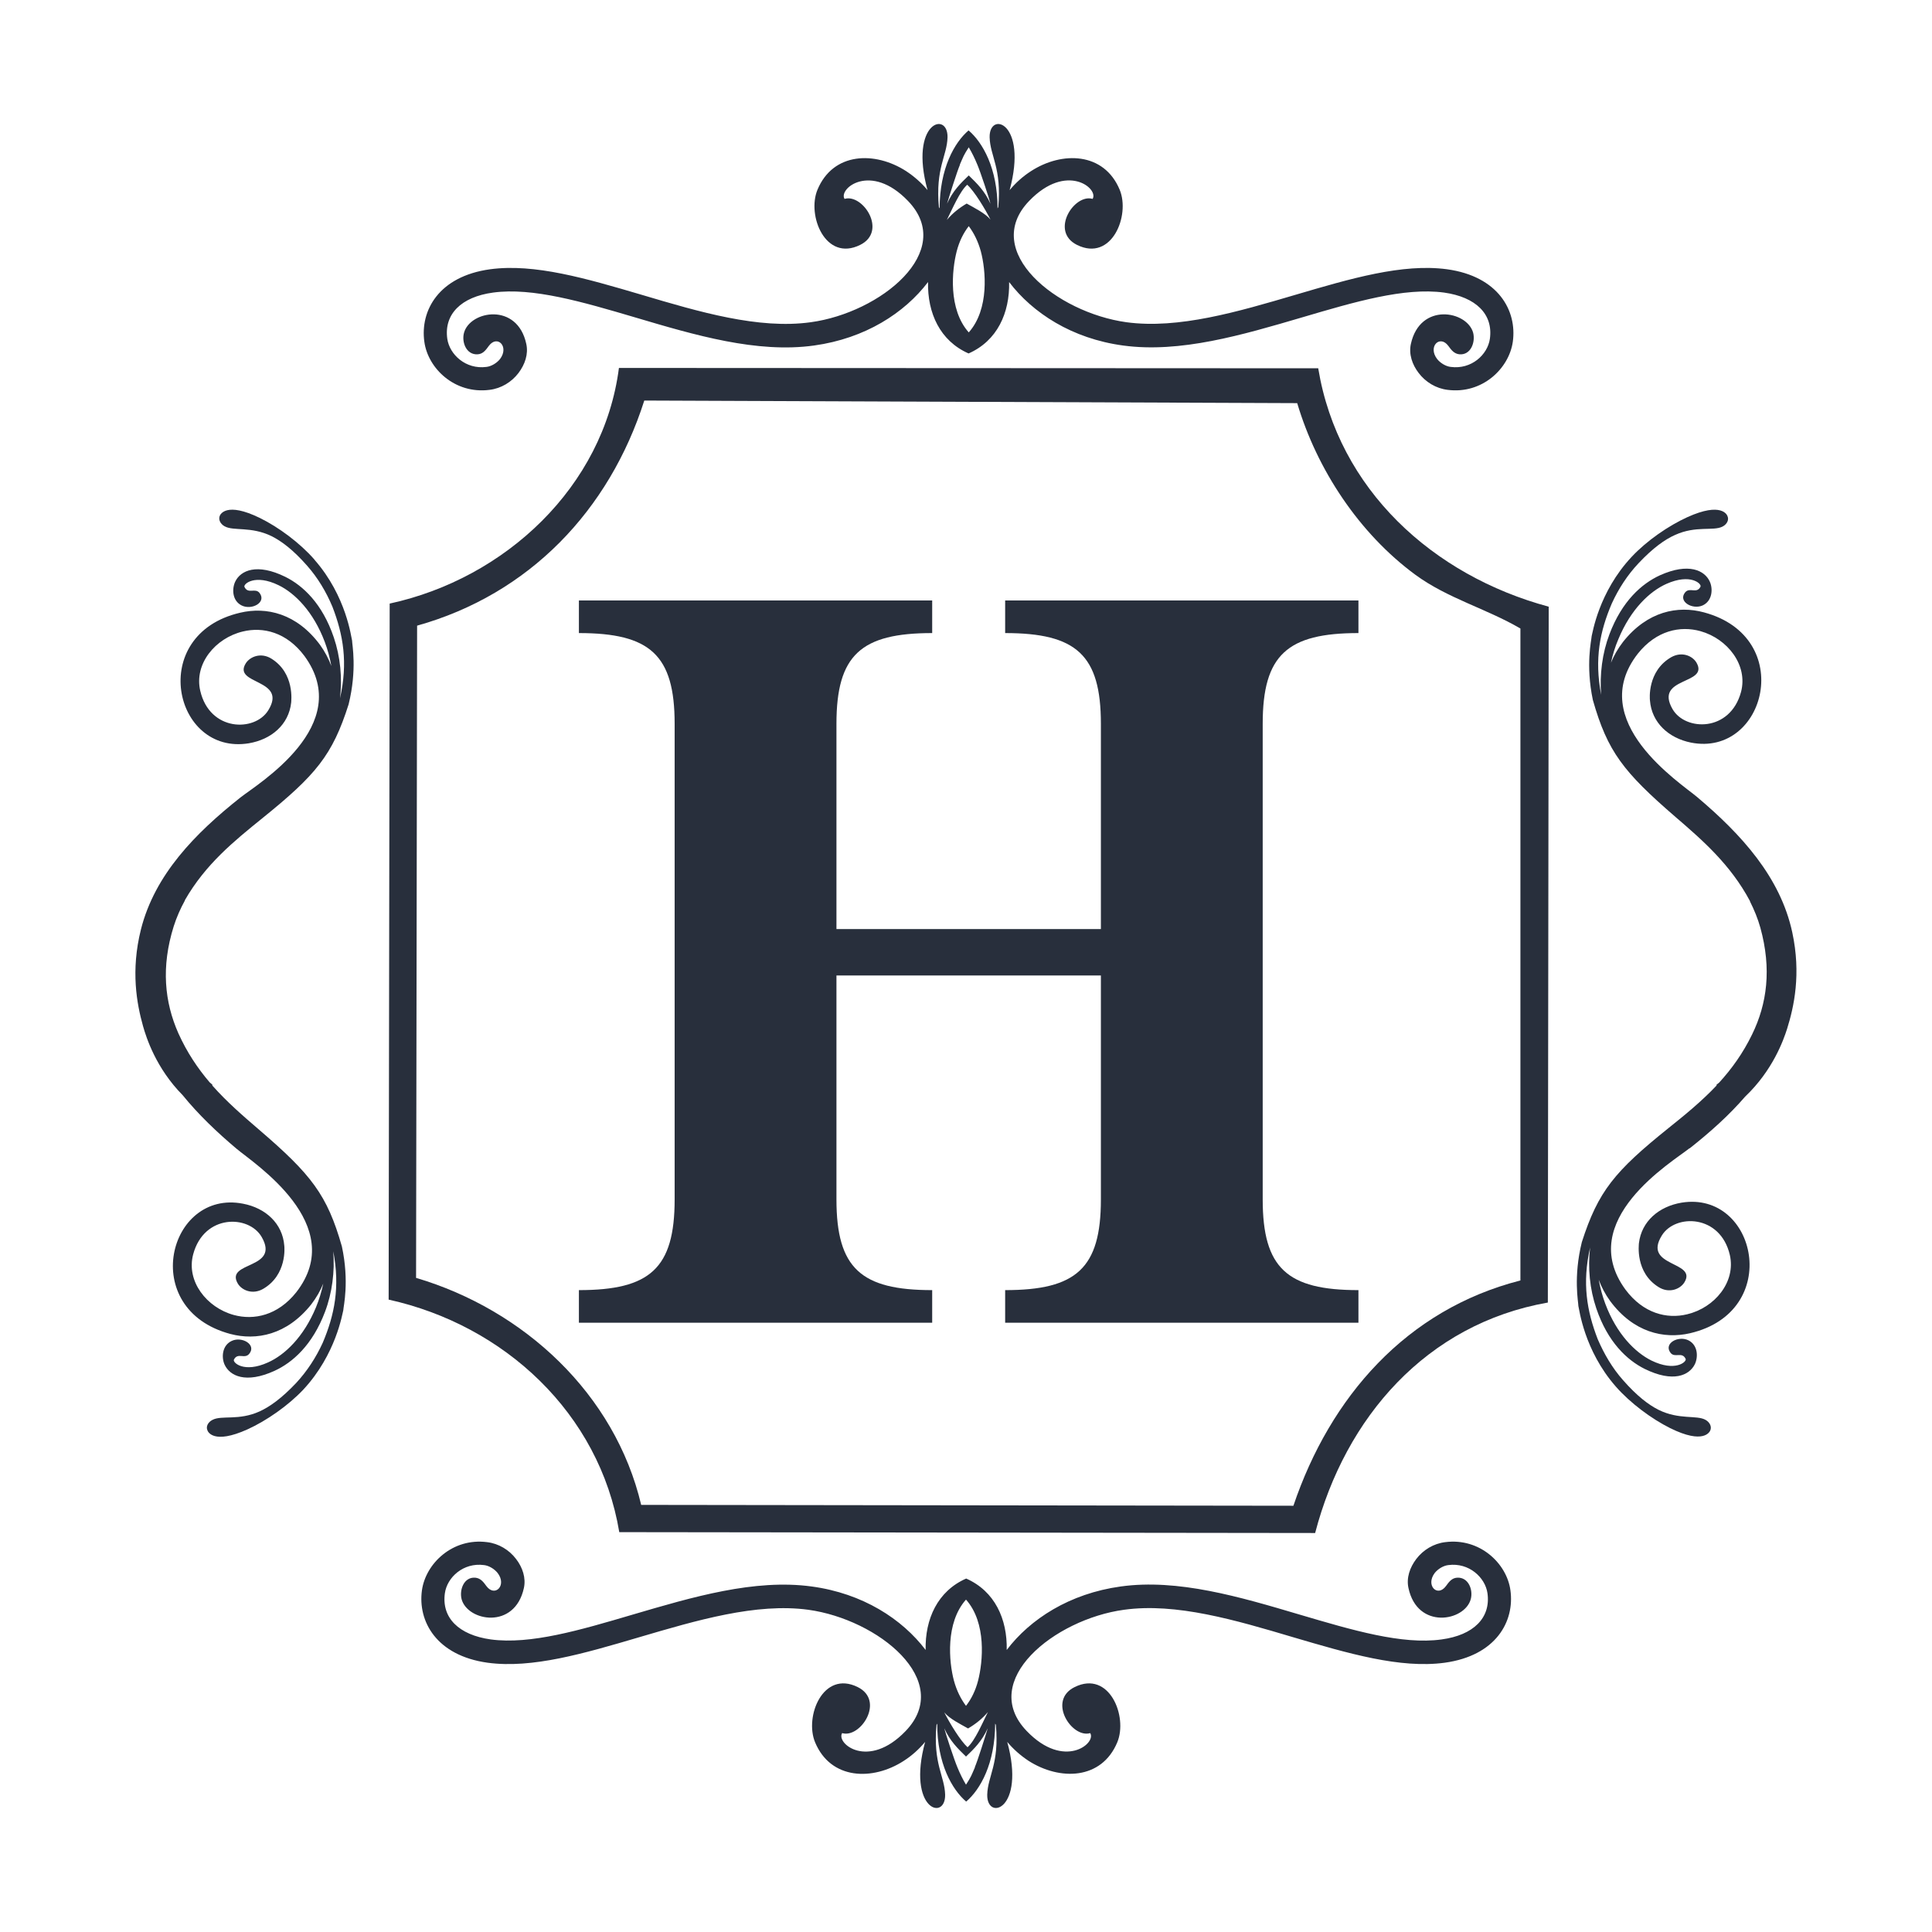
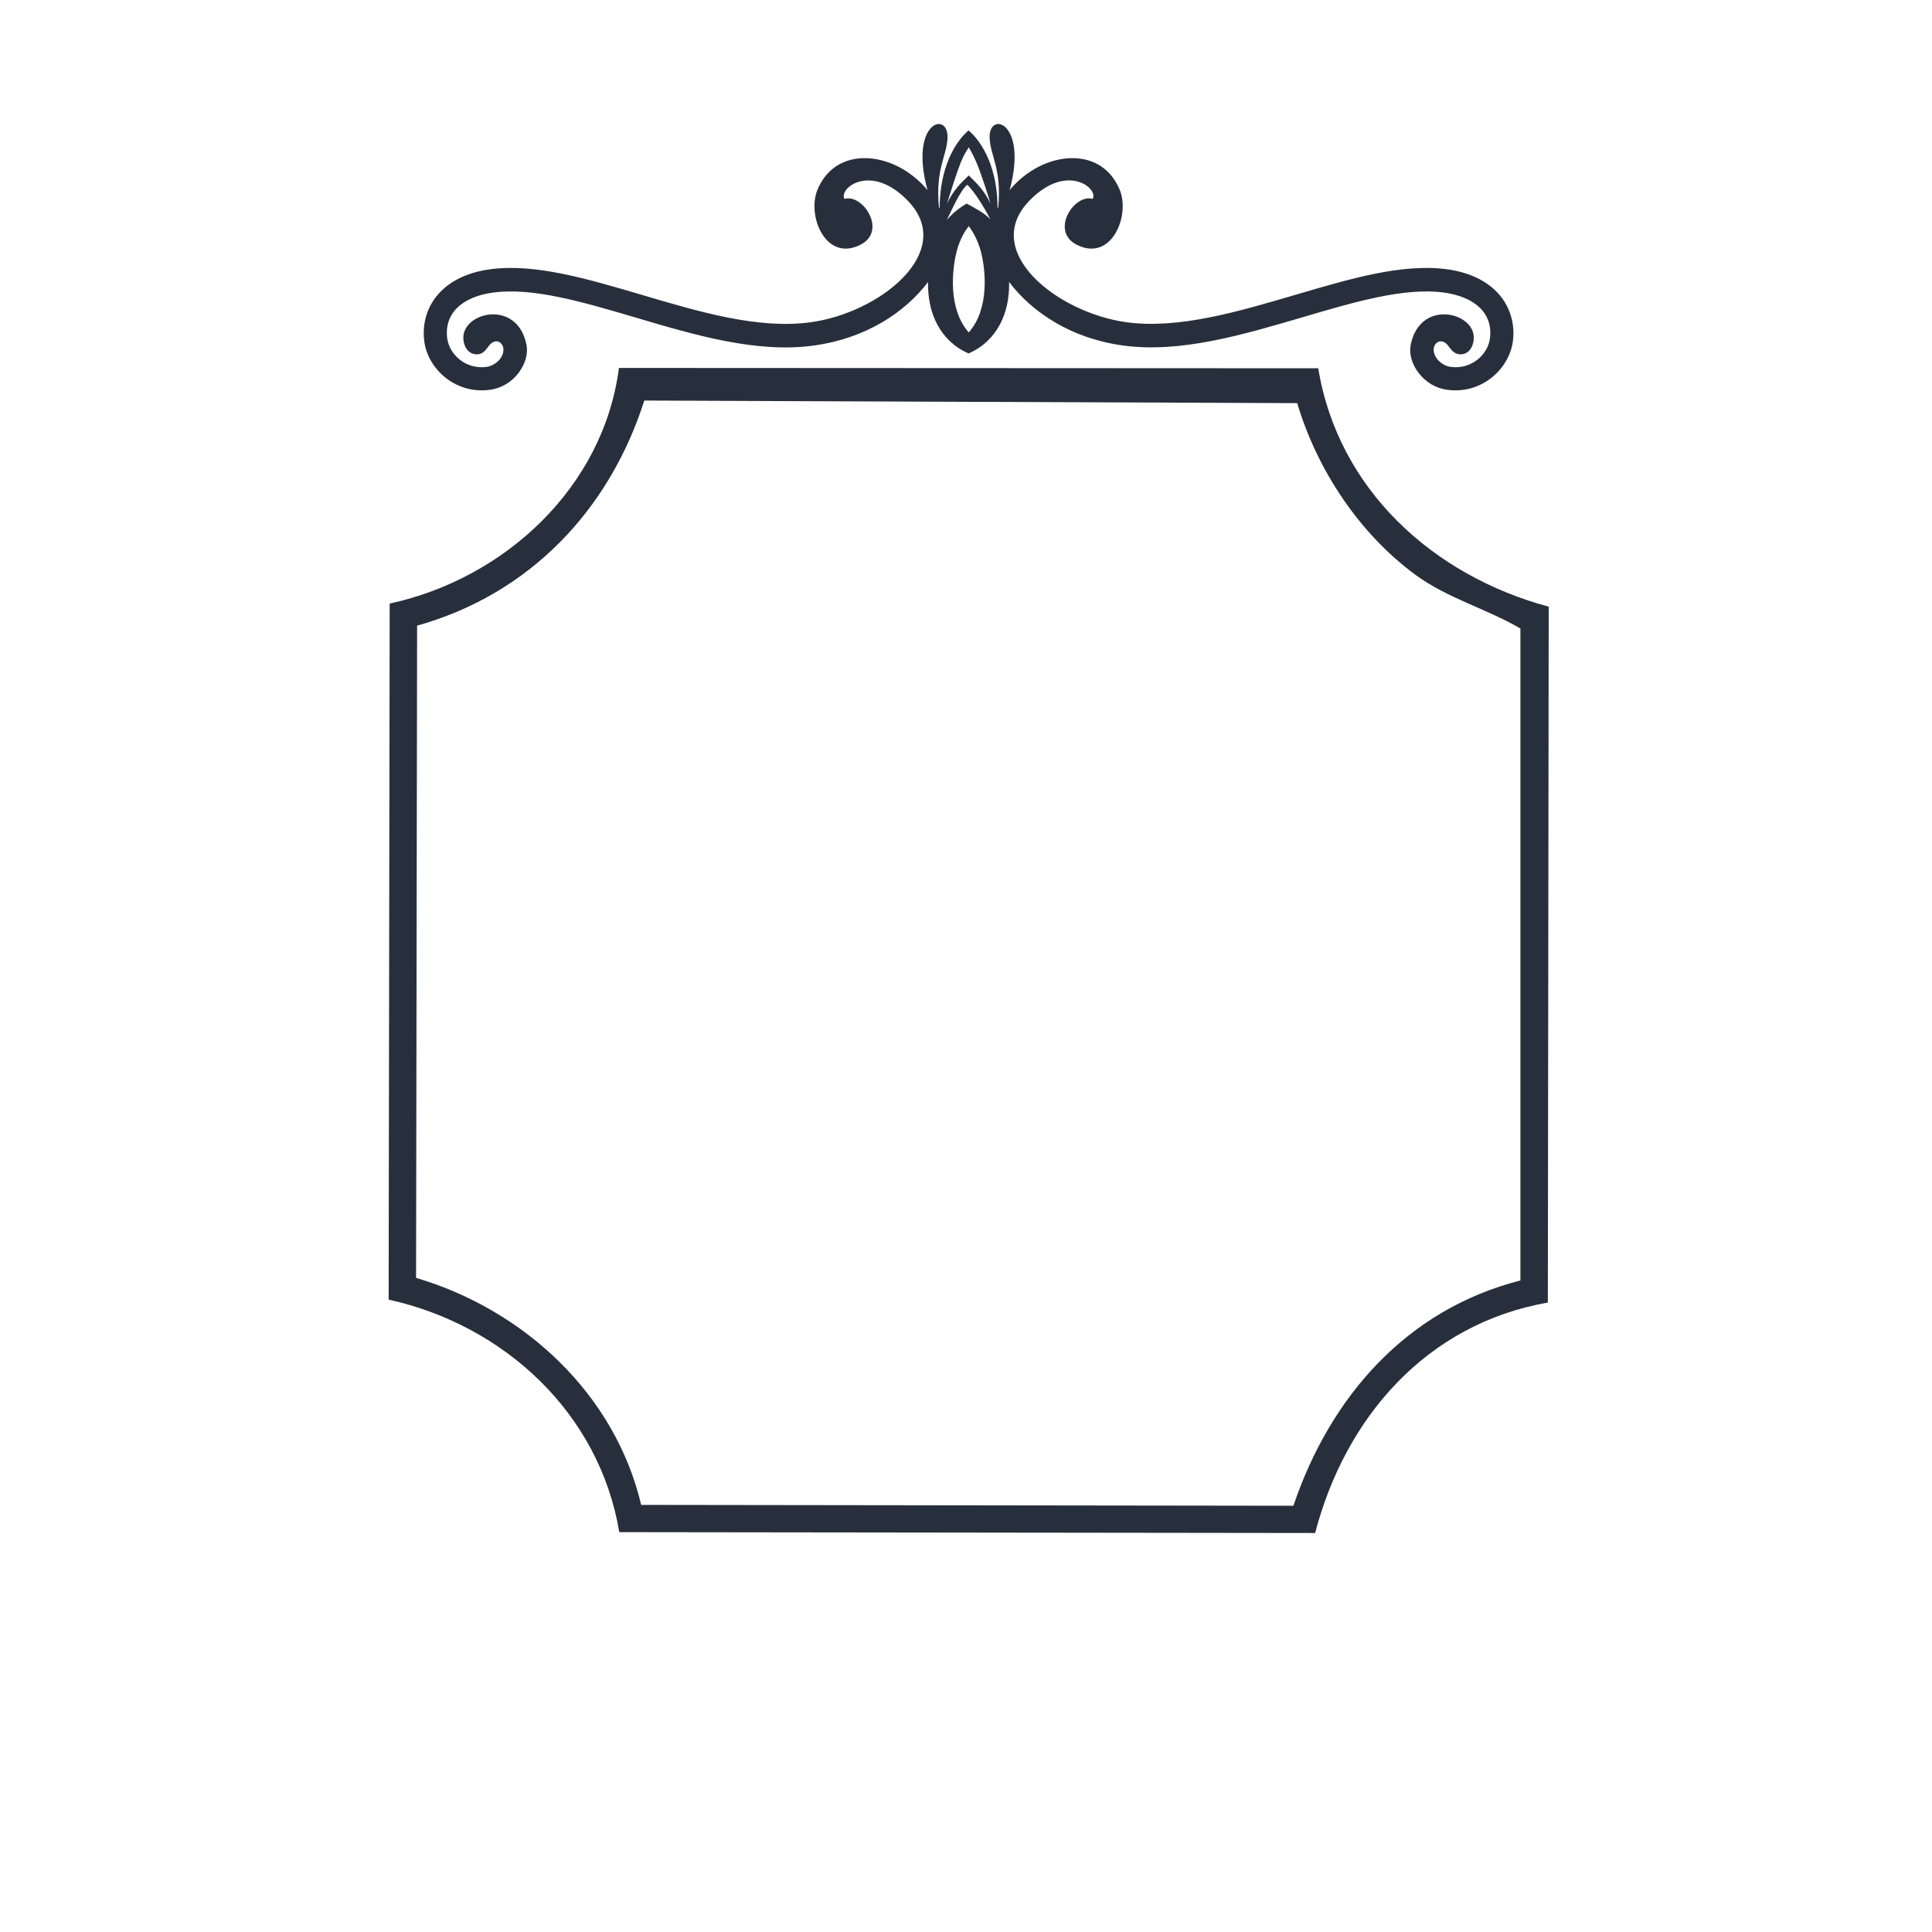
<svg xmlns="http://www.w3.org/2000/svg" id="Layer_1" viewBox="0 0 112 112">
  <defs>
    <style>      .st0 {        fill: #282f3c;      }    </style>
  </defs>
-   <path class="st0" d="M18.22,32.43c-.84-.96-2.07-1.87-3.15-2.4-1.96-.96-2.29-.2-2.32-.15-.11.23.02.49.27.63.52.29,1.53-.01,2.72.57.58.29,1.25.79,2.06,1.71.62.7,1.11,1.52,1.47,2.38.63,1.63.91,3.24.44,5.31.14-1.18.02-2.41-.36-3.53-.66-1.95-1.78-3-2.81-3.51-1.65-.81-2.59-.37-2.9.27-.2.41-.19,1.11.37,1.39.59.29,1.45-.18,1.04-.72-.25-.33-.67.09-.88-.36-.07-.16.6-.77,1.99-.09.94.46,2.01,1.53,2.67,3.29.17.45.29.91.38,1.39-.16-.42-.37-.83-.66-1.23-1.35-1.82-3.11-2.22-4.63-1.86-5.41,1.26-3.86,8.28.5,7.57,1.31-.22,2.32-1.08,2.46-2.36,0-.07.22-1.7-1.15-2.55-.6-.37-1.23-.12-1.48.27-.79,1.26,2.45.88,1.3,2.73-.78,1.26-3.39,1.23-3.94-1.13-.37-1.57.88-3.06,2.46-3.44,1.18-.29,2.55.04,3.58,1.42,2.94,4.02-2.71,7.41-3.71,8.2-2.64,2.09-4.97,4.48-5.77,7.65-.6,2.4-.24,4.31.12,5.6.19.67.75,2.44,2.3,4.01.91,1.12,1.99,2.15,3.13,3.11.98.83,6.52,4.39,3.45,8.32-1.07,1.34-2.45,1.63-3.62,1.31-1.57-.43-2.77-1.96-2.35-3.52.63-2.34,3.23-2.29,3.97-1,1.09,1.89-2.13,1.4-1.39,2.69.23.4.86.67,1.47.32,1.4-.81,1.24-2.44,1.23-2.51-.1-1.28-1.08-2.18-2.39-2.43-4.33-.85-6.11,6.11-.74,7.55,1.51.4,3.28.06,4.69-1.71.3-.39.53-.79.7-1.21-.1.47-.24.93-.42,1.37-.72,1.74-1.82,2.77-2.78,3.2-1.41.64-2.06,0-1.98-.16.22-.44.62-.01.89-.34.43-.53-.42-1.02-1.01-.75-.57.26-.61.96-.42,1.38.3.65,1.22,1.12,2.89.36,1.05-.48,2.2-1.49,2.93-3.42.42-1.11.57-2.33.48-3.51.4,2.09.07,3.69-.61,5.3-.39.85-.9,1.64-1.54,2.33-.84.89-1.53,1.38-2.12,1.65-1.21.55-2.2.21-2.73.49-.26.13-.4.39-.29.62.02.05.33.83,2.32-.07,1.1-.5,2.35-1.37,3.23-2.3,1.91-2.05,2.27-4.44,2.32-4.6.01-.23.36-1.65-.08-3.7-.85-2.99-1.77-4.17-4.8-6.77-.92-.79-1.86-1.6-2.71-2.56,0-.02,0-.03,0-.05-.05-.04-.1-.09-.16-.14-.69-.81-1.31-1.73-1.81-2.84,0,0,0,0,0,0h0c-.8-1.81-1.01-3.84-.27-6.2.17-.53.39-1.03.65-1.5,0,0,0-.01,0-.02,1.2-2.09,2.86-3.43,4.48-4.74,3.11-2.51,4.07-3.65,5.01-6.61.5-2.03.2-3.47.2-3.7-.05-.16-.32-2.56-2.17-4.67Z" />
-   <path class="st0" d="M97.94,66.58c1.18-.93,2.29-1.92,3.23-3.01,1.6-1.52,2.22-3.27,2.43-3.93.4-1.28.82-3.17.3-5.59-.69-3.2-2.94-5.67-5.51-7.84-.98-.83-6.51-4.4-3.44-8.32,1.07-1.34,2.45-1.63,3.63-1.3,1.57.44,2.76,1.97,2.35,3.52-.63,2.34-3.23,2.28-3.97,1-1.09-1.89,2.13-1.4,1.39-2.69-.23-.4-.85-.67-1.47-.32-1.4.81-1.24,2.44-1.23,2.51.1,1.28,1.08,2.18,2.38,2.44,4.33.85,6.12-6.11.75-7.55-1.51-.41-3.28-.07-4.69,1.71-.3.39-.53.79-.7,1.21.1-.47.24-.93.43-1.37.72-1.74,1.82-2.77,2.78-3.2,1.41-.63,2.06,0,1.98.16-.22.44-.62.01-.89.33-.43.53.42,1.02,1.01.76.57-.26.61-.96.42-1.38-.29-.65-1.22-1.12-2.89-.37-1.05.48-2.2,1.49-2.93,3.42-.42,1.11-.57,2.33-.48,3.51-.4-2.09-.07-3.69.62-5.3.39-.85.9-1.64,1.55-2.33.84-.89,1.53-1.38,2.12-1.64,1.21-.55,2.2-.21,2.74-.48.26-.13.4-.39.29-.62-.02-.05-.33-.83-2.32.07-1.1.5-2.36,1.37-3.23,2.3-1.92,2.05-2.27,4.44-2.32,4.6-.01.23-.36,1.65.07,3.7.85,2.99,1.77,4.17,4.79,6.78,1.57,1.35,3.19,2.76,4.32,4.88,0,0,0,.01,0,.02.24.48.45.98.6,1.52.66,2.39.39,4.41-.48,6.19h0s0,0,0,0c-.53,1.09-1.18,1.99-1.9,2.78-.05.04-.1.09-.16.13,0,.02,0,.03,0,.05-.88.93-1.84,1.71-2.79,2.47-3.11,2.5-4.07,3.65-5.02,6.61-.5,2.03-.2,3.47-.2,3.7.05.16.32,2.56,2.17,4.67.84.96,2.07,1.87,3.15,2.41,1.96.97,2.29.2,2.32.15.11-.23-.02-.49-.27-.63-.52-.29-1.53.01-2.72-.58-.58-.29-1.25-.8-2.06-1.72-.62-.7-1.1-1.52-1.47-2.38-.63-1.63-.91-3.24-.44-5.31-.14,1.18-.02,2.41.36,3.53.66,1.95,1.78,3,2.81,3.51,1.65.81,2.58.37,2.9-.27.2-.41.19-1.11-.37-1.39-.59-.29-1.45.18-1.04.72.25.33.67-.09.88.36.07.16-.6.77-1.99.09-.94-.47-2.01-1.53-2.67-3.29-.17-.45-.29-.91-.38-1.39.16.42.37.83.66,1.23,1.35,1.82,3.11,2.22,4.63,1.87,5.41-1.26,3.86-8.28-.49-7.57-1.31.22-2.32,1.08-2.47,2.35,0,.07-.23,1.7,1.15,2.55.6.37,1.23.12,1.48-.27.79-1.26-2.45-.88-1.3-2.73.78-1.26,3.39-1.23,3.94,1.13.36,1.57-.88,3.06-2.47,3.44-1.18.29-2.55-.05-3.58-1.43-2.94-4.02,2.72-7.4,3.72-8.2Z" />
  <path class="st0" d="M28.38,22.6c.67-.08,1.28-.45,1.68-.98.37-.49.58-1.09.45-1.68-.52-2.43-3.26-1.93-3.61-.65-.15.54.13,1.29.79,1.25.32-.02.48-.26.65-.49.49-.66,1.19.04.65.76-.19.24-.51.43-.79.46-1.2.16-2.14-.72-2.27-1.63-.2-1.42.8-2.43,2.66-2.68,2.29-.31,5.18.54,8.23,1.44,3.47,1.03,7.06,2.09,10.37,1.63,2.97-.41,5.25-1.89,6.61-3.68-.04,1.79.69,3.41,2.35,4.14,1.66-.73,2.39-2.35,2.35-4.14,1.36,1.79,3.64,3.28,6.61,3.68,3.31.45,6.9-.61,10.37-1.63,3.05-.9,5.93-1.75,8.23-1.44,1.86.26,2.86,1.26,2.66,2.68-.13.92-1.07,1.79-2.27,1.63-.28-.03-.6-.22-.79-.46-.55-.72.16-1.42.65-.76.17.23.33.46.65.49.66.05.93-.71.79-1.25-.35-1.28-3.08-1.78-3.61.65-.13.59.08,1.2.45,1.68.4.53,1.01.9,1.68.98,2,.26,3.56-1.23,3.78-2.79.25-1.8-.84-3.79-3.81-4.2-2.58-.35-5.6.54-8.79,1.48-3.33.98-6.78,2-9.8,1.59-4.05-.56-8.45-4.11-5.64-7.03,2.17-2.26,4.05-.72,3.68-.12-1.06-.32-2.5,1.88-.9,2.67,2.01.99,3.09-1.71,2.47-3.2-.91-2.19-3.35-2.24-5.14-1.08-.47.3-.89.68-1.24,1.1,1.07-3.94-1.19-4.61-1.16-3.06.03,1.09.71,1.79.5,4.05-.01.02-.03.04-.04.07,0-2.32-.86-3.82-1.68-4.52-.82.7-1.67,2.2-1.68,4.52-.01-.02-.02-.04-.04-.07-.21-2.26.47-2.96.5-4.05.03-1.55-2.24-.88-1.16,3.06-.35-.42-.77-.79-1.24-1.1-1.8-1.16-4.23-1.11-5.14,1.08-.62,1.49.46,4.19,2.47,3.2,1.61-.79.16-2.99-.9-2.67-.37-.59,1.51-2.14,3.68.12,2.81,2.92-1.6,6.48-5.64,7.03-3.02.42-6.47-.6-9.8-1.59-3.19-.94-6.21-1.83-8.79-1.48-2.98.41-4.06,2.4-3.81,4.2.21,1.56,1.78,3.05,3.78,2.79ZM56.16,19.27c-1.2-1.35-.98-3.61-.7-4.7.15-.58.39-1.06.7-1.46.3.4.54.88.7,1.46.29,1.09.5,3.35-.7,4.7ZM55.64,9.55c.21-.48.21-.53.52-1.01q.27.45.5,1.01c.19.45.67,1.91.76,2.26-.34-.75-.78-1.17-1.26-1.64-.48.46-.92.89-1.26,1.64.11-.37.59-1.9.75-2.26ZM56.07,10.71c.42.38,1.03,1.39,1.35,2.02-.32-.38-.94-.68-1.38-.93-.43.25-.83.57-1.15.95.32-.64.75-1.66,1.18-2.04Z" />
-   <path class="st0" d="M58.27,36.7c4.12,0,5.55,1.26,5.55,5.26v11.9h-15.33v-11.9c0-4,1.43-5.26,5.55-5.26v-1.89h-20.48v1.89c4.12,0,5.55,1.26,5.55,5.26v27.57c0,4-1.43,5.26-5.55,5.26v1.89h20.48v-1.89c-4.12,0-5.55-1.26-5.55-5.26v-12.98h15.33v12.98c0,4-1.43,5.26-5.55,5.26v1.89h20.48v-1.89c-4.12,0-5.55-1.26-5.55-5.26v-27.57c0-4,1.43-5.26,5.55-5.26v-1.89h-20.48v1.89Z" />
  <path class="st0" d="M76.42,21.35l-40.54-.02c-.89,6.9-6.6,12.21-13.29,13.66l-.06,40.35c6.7,1.48,12.22,6.58,13.37,13.48l40.34.05c1.75-6.7,6.45-12.12,13.49-13.36l.05-40.34c-6.71-1.81-12.2-6.79-13.36-13.81ZM88.14,36.43v37.8c-6.62,1.69-11.03,6.76-13.16,13.06,0,0,0,0,0,0l-37.81-.05c-1.52-6.43-6.79-11.31-13.05-13.16l.06-37.81c6.5-1.82,11.14-6.68,13.17-13.05,0,0,0,0,0,0l37.85.15c1.15,3.86,3.59,7.55,6.85,9.95,1.87,1.37,4.11,1.96,6.08,3.11Z" />
-   <path class="st0" d="M83.78,89.4c-.67.08-1.28.45-1.68.98-.37.49-.58,1.09-.45,1.68.52,2.43,3.26,1.93,3.61.65.15-.54-.13-1.29-.79-1.25-.32.02-.48.26-.65.49-.49.66-1.19-.04-.65-.76.19-.24.51-.43.79-.46,1.2-.16,2.14.72,2.27,1.63.2,1.42-.8,2.43-2.66,2.68-2.29.32-5.18-.54-8.23-1.44-3.47-1.03-7.06-2.09-10.37-1.63-2.97.41-5.25,1.89-6.61,3.68.04-1.79-.69-3.41-2.35-4.14-1.66.73-2.39,2.35-2.35,4.14-1.36-1.79-3.64-3.28-6.61-3.68-3.31-.45-6.9.61-10.37,1.63-3.05.9-5.93,1.75-8.23,1.44-1.86-.26-2.86-1.26-2.66-2.68.13-.92,1.07-1.79,2.27-1.63.28.03.6.22.79.46.55.72-.16,1.42-.65.76-.17-.23-.33-.46-.65-.49-.66-.05-.93.71-.79,1.25.35,1.28,3.08,1.78,3.61-.65.13-.59-.08-1.2-.45-1.68-.4-.53-1.01-.9-1.68-.98-2-.26-3.56,1.23-3.78,2.79-.25,1.8.84,3.79,3.81,4.2,2.58.35,5.6-.54,8.79-1.48,3.33-.98,6.78-2,9.8-1.59,4.05.56,8.45,4.11,5.64,7.03-2.17,2.26-4.05.72-3.68.12,1.06.32,2.5-1.88.9-2.67-2.01-.99-3.09,1.71-2.47,3.2.91,2.19,3.35,2.24,5.14,1.08.47-.3.89-.68,1.24-1.1-1.07,3.94,1.19,4.61,1.16,3.06-.03-1.09-.71-1.79-.5-4.05.01-.02.03-.04.04-.07,0,2.32.86,3.82,1.68,4.52.82-.7,1.67-2.2,1.68-4.52.01.02.02.04.04.07.21,2.26-.47,2.96-.5,4.05-.03,1.55,2.24.88,1.16-3.06.35.42.77.79,1.24,1.1,1.8,1.15,4.23,1.11,5.14-1.08.62-1.49-.46-4.19-2.47-3.2-1.61.79-.16,2.99.9,2.67.37.59-1.51,2.14-3.68-.12-2.81-2.92,1.6-6.48,5.64-7.03,3.02-.42,6.47.6,9.8,1.59,3.19.94,6.21,1.83,8.79,1.48,2.98-.41,4.06-2.4,3.81-4.2-.21-1.56-1.78-3.05-3.78-2.79ZM56,92.73c1.2,1.35.98,3.61.7,4.7-.15.58-.39,1.06-.7,1.46-.3-.4-.54-.88-.7-1.46-.29-1.09-.5-3.35.7-4.7ZM56.52,102.45c-.21.48-.21.53-.52,1.01q-.27-.45-.5-1.01c-.19-.45-.67-1.91-.76-2.26.34.75.78,1.17,1.26,1.64.48-.46.92-.89,1.26-1.64-.11.37-.59,1.9-.75,2.26ZM56.09,101.29c-.42-.38-1.03-1.39-1.35-2.02.32.38.94.68,1.38.93.43-.25.83-.57,1.15-.95-.32.64-.75,1.66-1.18,2.04Z" />
</svg>